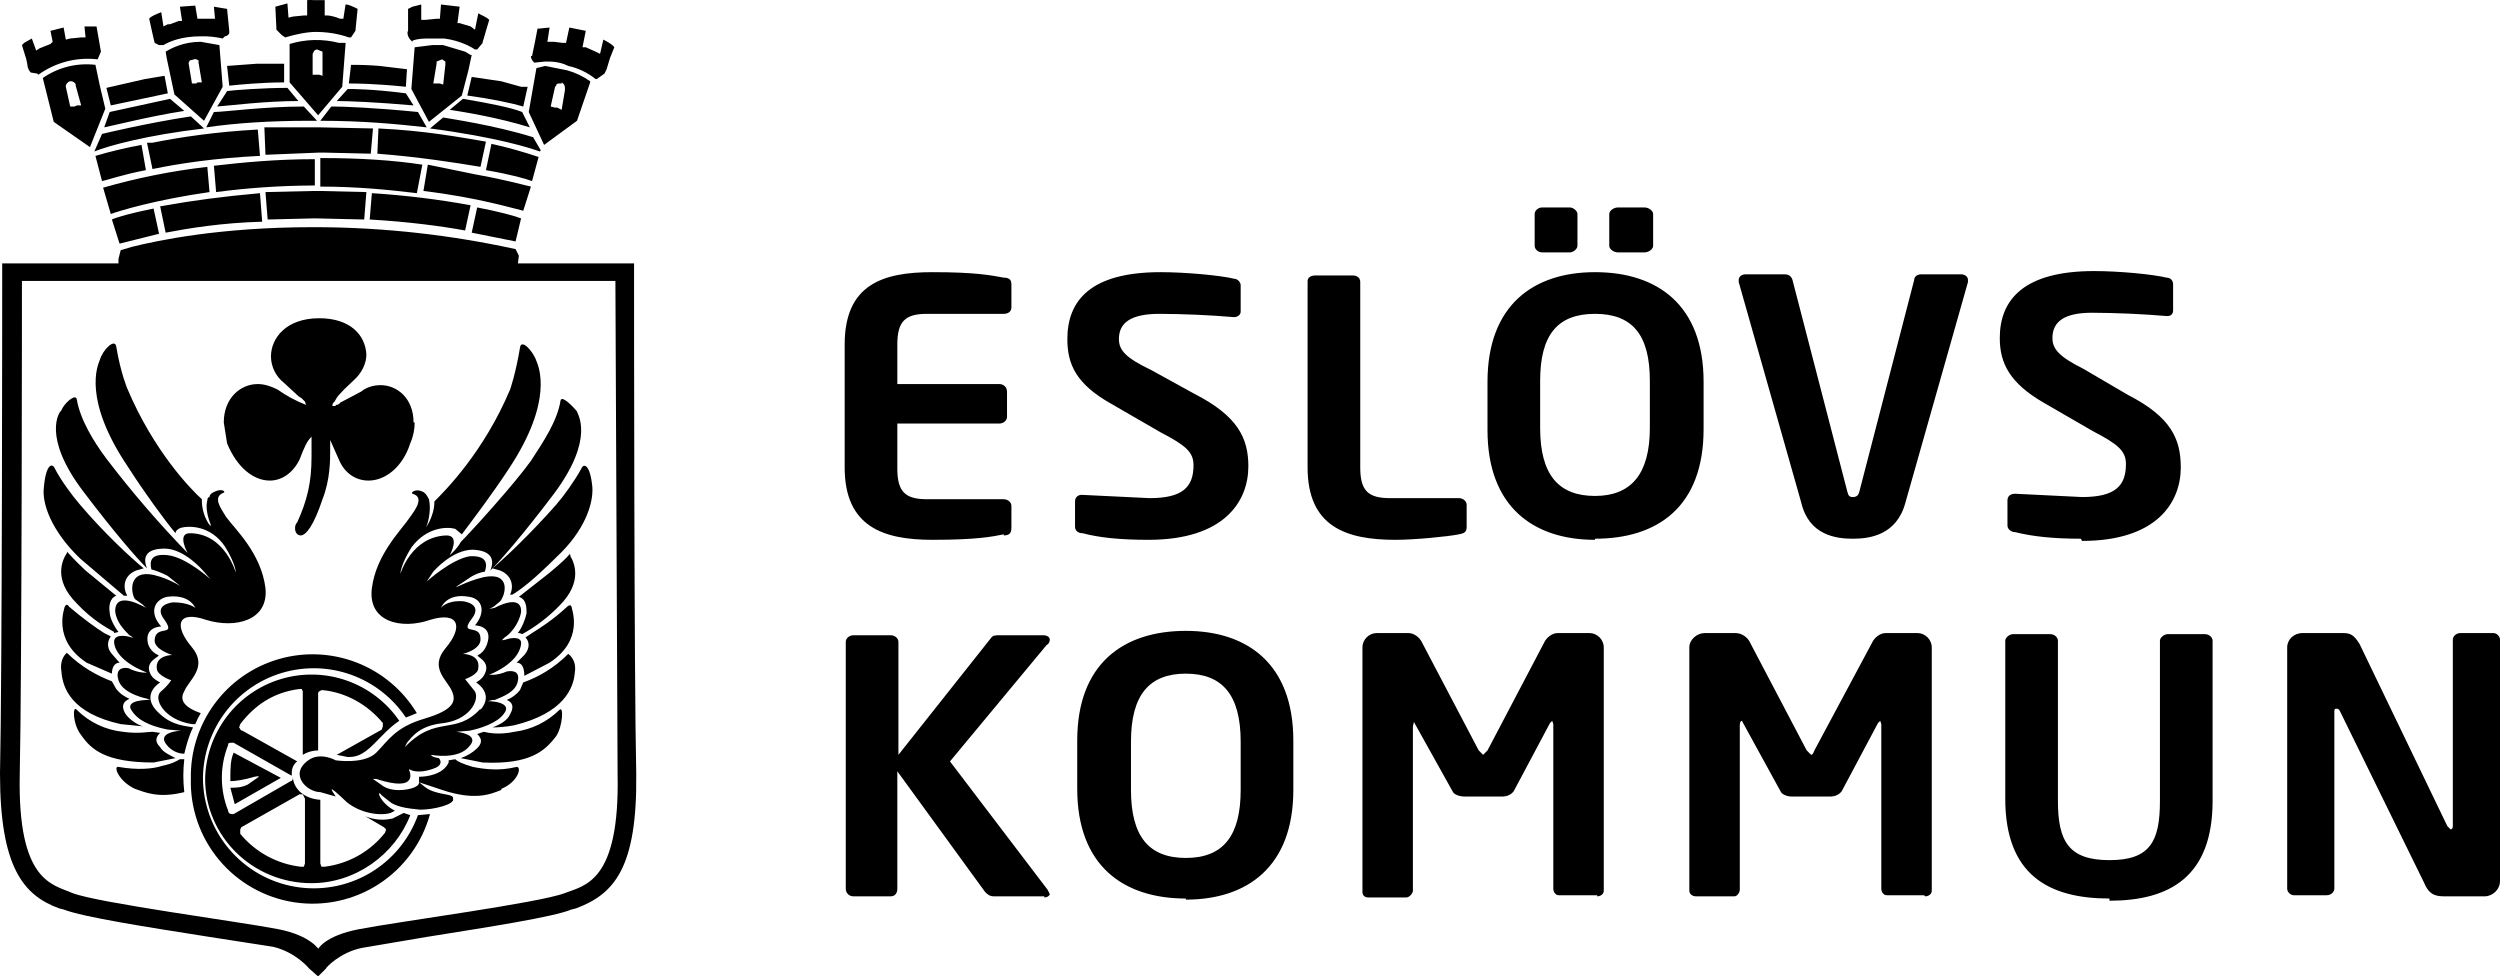
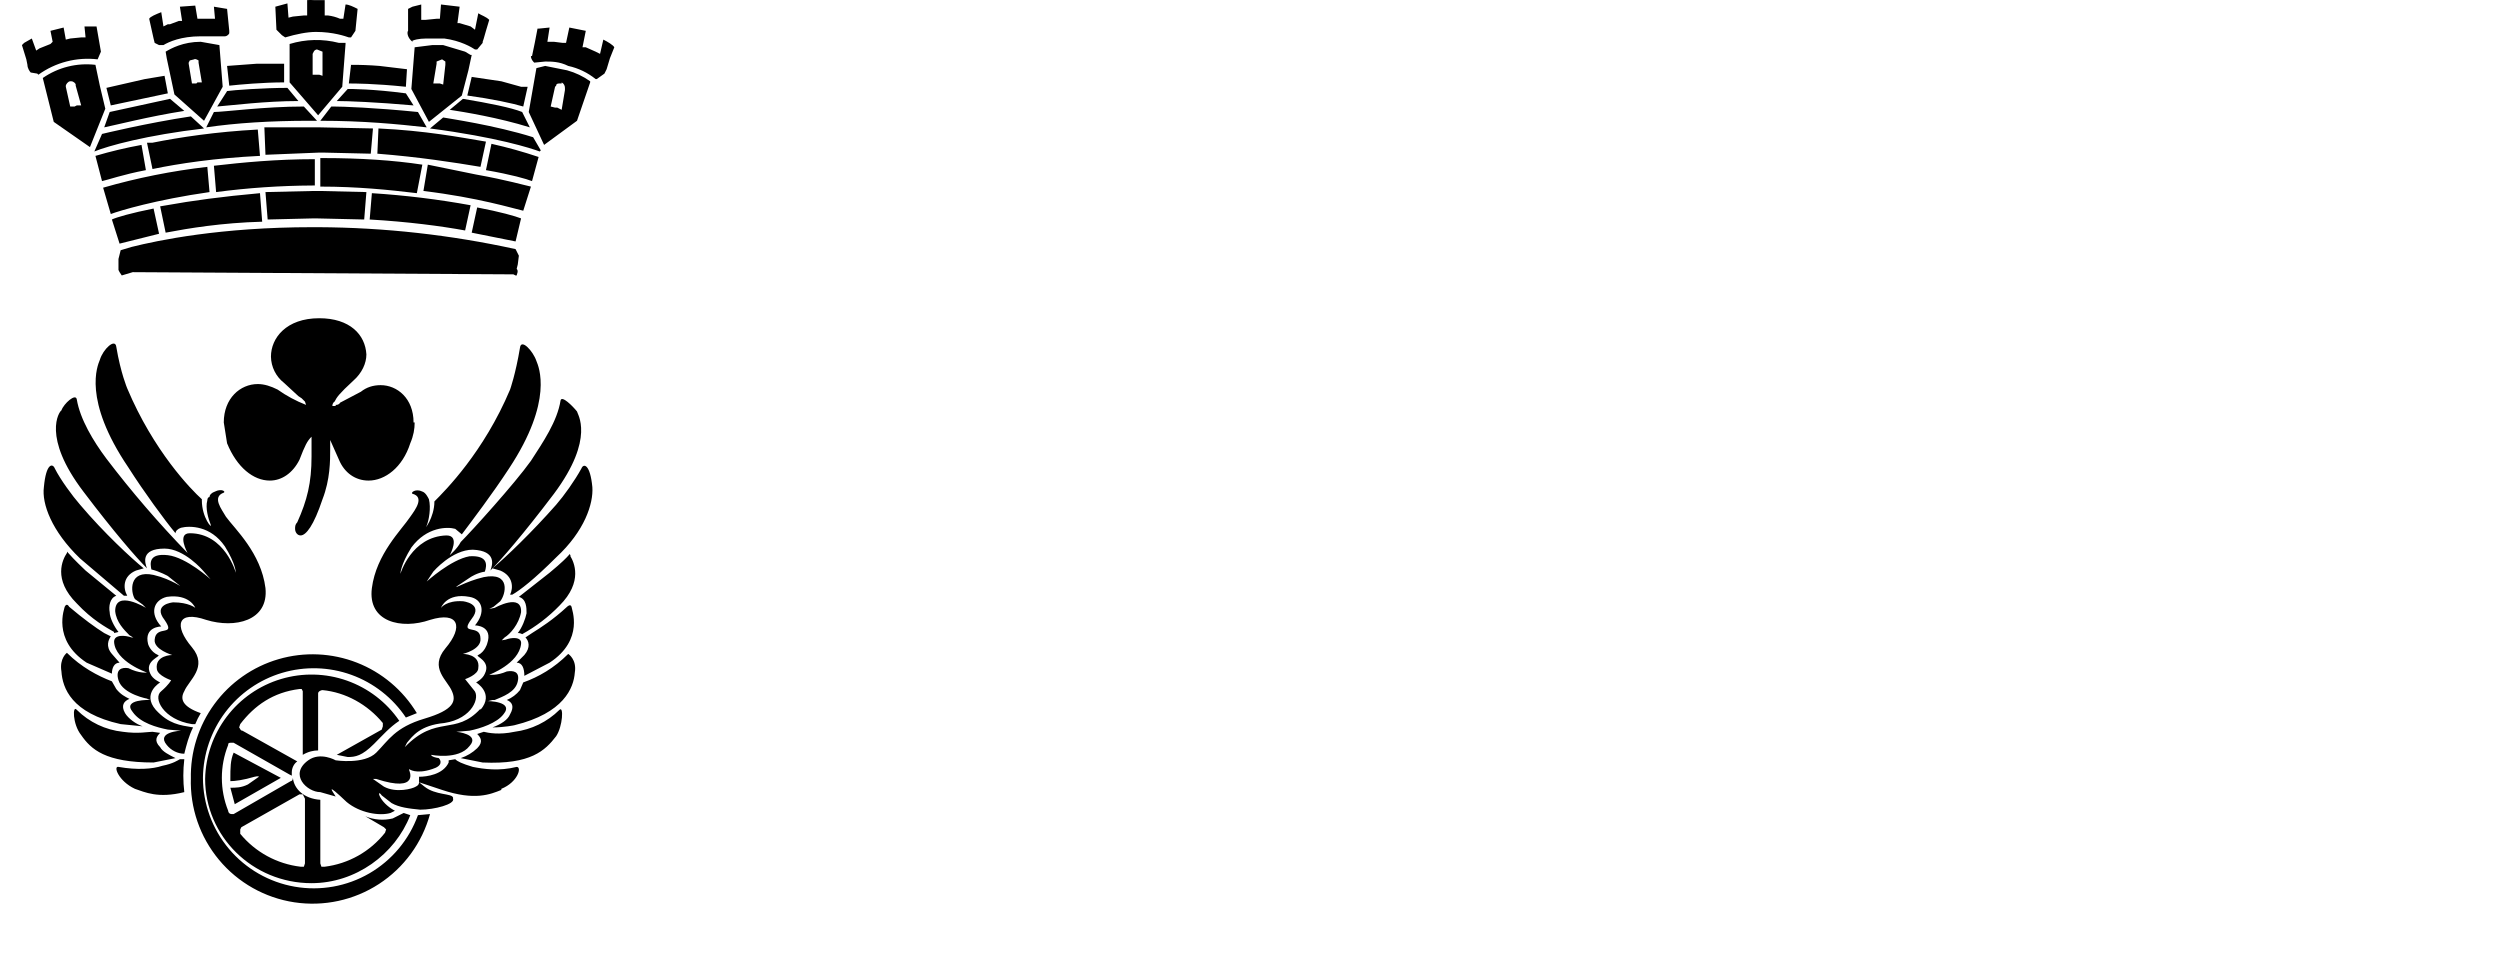
<svg xmlns="http://www.w3.org/2000/svg" fill="none" viewBox="46 18.99 227.9 89.01">
-   <path d="M98.5 101.8L98.1 101.9C96.4 102.6 90.5 103.5 84.9 104.4L79 105.4C77 105.8 75.7 107.2 75.7 107.3L75 108L74.2 107.3C74.2 107.3 73 105.8 70.9 105.3L65.1 104.4C59.4 103.5 53.6 102.6 51.8 101.9L51.4 101.8C48.1 100.6 46 98 46 89.5C46.2 80.8 46.2 45.4 46.2 43.9V43H103.8V43.9C103.8 45.4 103.8 80.8 104 89.5C104.1 98.1 102 100.5 98.5 101.8ZM75 105.5C75 105.5 75.6 104.3 78.7 103.7C82.3 103 95.2 101.3 97.5 100.4C99.3 99.7 102.5 99.4 102.3 89.6L102.1 44.6H48C48 44.6 48 80.6 47.8 89.6C47.6 99.4 50.8 99.6 52.6 100.4C54.9 101.3 67.8 103 71.4 103.7C74.4 104.3 75.1 105.6 75.1 105.6L75 105.5ZM137.5 67.7C136.5 67.9 135.1 68.2 131 68.2C126.5 68.2 123 67 123 61.6V50.4C123 44.9 126.5 43.8 131 43.8C135 43.8 136.4 44.1 137.5 44.3C138 44.3 138.2 44.5 138.2 44.9V47C138.2 47.4 137.9 47.6 137.5 47.6H130.5C128.5 47.6 127.8 48.3 127.8 50.4V54H137.1C137.5 54 137.8 54.3 137.8 54.7V57C137.8 57.3 137.5 57.6 137.1 57.6H127.8V61.7C127.8 63.8 128.5 64.5 130.5 64.5H137.5C137.9 64.5 138.2 64.8 138.2 65.1V67.1C138.2 67.6 138 67.8 137.5 67.8V67.7ZM150.7 68.2C148.1 68.2 146.2 68 144.7 67.6C144.2 67.6 144 67.3 144 67V64.7C144 64.3 144.3 64.1 144.6 64.1L150.8 64.4C153.8 64.4 154.8 63.4 154.8 61.4C154.8 60.2 154.1 59.6 151.8 58.4L147.3 55.8C144.1 54 143.3 52.2 143.3 49.9C143.3 46.4 145.4 43.8 151.8 43.8C154.1 43.8 157.3 44.1 158.5 44.4C158.8 44.4 159.1 44.7 159.1 45V47.4C159.1 47.7 158.8 47.9 158.5 47.9C156.238 47.711 153.97 47.611 151.7 47.6C149.1 47.6 148 48.4 148 49.9C148 50.9 148.6 51.6 150.9 52.7L154.9 54.9C158.8 56.9 159.8 58.9 159.8 61.5C159.8 64.7 157.6 68.2 150.7 68.2V68.2ZM179 67.7C178 67.9 175 68.2 173.2 68.2C168.7 68.2 165.2 67 165.2 61.6V44.6C165.2 44.3 165.5 44.1 165.9 44.1H169.3C169.7 44.1 170 44.3 170 44.7V61.6C170 63.7 170.7 64.4 172.7 64.4H179C179.4 64.4 179.7 64.7 179.7 65V67C179.7 67.5 179.5 67.6 179 67.7V67.7ZM191.4 68.2C185.8 68.2 181.6 65.2 181.6 58.2V53.8C181.6 46.8 185.8 43.8 191.4 43.8C197.1 43.8 201.3 46.8 201.3 53.8V58.1C201.3 65.2 197.1 68.1 191.4 68.1V68.2ZM189.1 42H186.6C186.2 42 185.9 41.7 185.9 41.4V38.5C185.9 38.2 186.2 37.9 186.6 37.9H189.1C189.4 37.9 189.8 38.2 189.8 38.5V41.4C189.8 41.7 189.4 42 189.1 42ZM196.4 53.7C196.4 49.5 194.8 47.6 191.4 47.6C188 47.6 186.4 49.5 186.4 53.7V58C186.4 62.3 188.1 64.2 191.4 64.2C194.7 64.2 196.4 62.2 196.4 58V53.7ZM195.9 42H193.5C193.1 42 192.7 41.7 192.7 41.4V38.5C192.7 38.2 193.1 37.9 193.5 37.9H195.9C196.3 37.9 196.7 38.2 196.7 38.5V41.4C196.7 41.7 196.3 42 195.9 42ZM225.4 44.7L219.7 64.8C218.9 67.8 216.4 68.1 214.9 68.1C213.4 68.1 210.9 67.8 210.2 64.8L204.5 44.7V44.5C204.5 44.2 204.8 44 205.1 44H208.7C209.1 44 209.3 44.2 209.4 44.5L214.4 63.8C214.5 64.2 214.6 64.3 214.9 64.3C215.2 64.3 215.4 64.2 215.5 63.8L220.5 44.5C220.5 44.2 220.8 44 221.1 44H224.8C225.1 44 225.4 44.2 225.4 44.5V44.7V44.7ZM235.7 68.1C233.2 68.1 231.3 67.9 229.7 67.5C229.3 67.5 229 67.2 229 66.9V64.6C229 64.2 229.3 64 229.7 64L235.8 64.3C238.8 64.3 239.8 63.3 239.8 61.3C239.8 60.1 239.1 59.5 236.8 58.3L232.3 55.7C229.2 53.9 228.3 52.1 228.3 49.8C228.3 46.3 230.5 43.7 236.9 43.7C239.2 43.7 242.3 44 243.5 44.3C243.9 44.3 244.1 44.6 244.1 44.9V47.3C244.1 47.6 243.9 47.8 243.6 47.8H243.5C241.238 47.611 238.97 47.511 236.7 47.5C234.2 47.5 233.1 48.3 233.1 49.8C233.1 50.8 233.7 51.5 235.9 52.6L240 55C243.9 57 244.8 59 244.8 61.6C244.8 64.8 242.6 68.3 235.8 68.3L235.7 68.1ZM141.2 100.7H136.6C136.2 100.7 136 100.5 135.8 100.3L127.8 89.3V100C127.8 100.4 127.6 100.7 127.2 100.7H123.8C123.4 100.7 123.1 100.4 123.1 100V77.5C123.1 77.2 123.4 76.9 123.8 76.9H127.2C127.6 76.9 127.9 77.2 127.9 77.5V87.8L136.3 77.2C136.5 76.9 136.7 76.9 137.1 76.9H141.1C141.5 76.9 141.7 77.1 141.7 77.3C141.7 77.5 141.6 77.7 141.4 77.8L132.6 88.4L141.5 100.1L141.7 100.5C141.7 100.6 141.5 100.8 141.2 100.8V100.7ZM154.1 100.9C148.4 100.9 144.2 97.9 144.2 90.9V86.5C144.2 79.5 148.4 76.5 154.1 76.5C159.7 76.5 163.9 79.5 163.9 86.5V91C163.9 98 159.7 101 154.1 101V100.9ZM159.1 86.6C159.1 82.3 157.4 80.4 154.1 80.4C150.8 80.4 149.1 82.3 149.1 86.6V91C149.1 95.2 150.7 97.2 154.1 97.2C157.5 97.2 159.1 95.2 159.1 91V86.6ZM191.6 100.6H188.1C187.8 100.6 187.6 100.3 187.6 100V85L187.5 84.7L187.3 84.9L184 91.1C183.8 91.4 183.4 91.6 183 91.6H179.5C179 91.6 178.5 91.4 178.4 91.1L175 85L174.9 84.8L174.8 85.2V100.2C174.8 100.4 174.5 100.8 174.2 100.8H170.7C170.4 100.8 170.2 100.6 170.2 100.3V78C170.2 77.3 170.8 76.7 171.5 76.7H174.4C174.9 76.7 175.4 77.1 175.6 77.5L180.8 87.4L181.2 87.8L181.6 87.4L186.8 77.5C187 77.1 187.5 76.7 188 76.7H190.9C191.6 76.7 192.2 77.3 192.2 78V100.2C192.2 100.5 191.9 100.7 191.6 100.7V100.6ZM221.4 100.6H218C217.7 100.6 217.5 100.3 217.5 100V85L217.4 84.7L217.2 84.9L213.9 91.1C213.7 91.4 213.3 91.6 212.9 91.6H209.3C208.9 91.6 208.4 91.4 208.3 91.1L204.9 84.9L204.8 84.7C204.7 84.7 204.6 84.8 204.6 85.1V100.1C204.6 100.3 204.4 100.7 204.1 100.7H200.6C200.3 100.7 200 100.5 200 100.2V78C200 77.3 200.7 76.7 201.4 76.7H204.2C204.8 76.7 205.3 77.1 205.5 77.5L210.7 87.4L211.1 87.8C211.2 87.8 211.3 87.7 211.4 87.4L216.7 77.5C216.9 77.1 217.4 76.7 217.9 76.7H220.8C221.5 76.7 222.1 77.3 222.1 78V100.2C222.1 100.5 221.8 100.7 221.5 100.7L221.4 100.6ZM238.3 100.9C232.7 100.9 228.8 98.7 228.8 91.8V77.4C228.8 77.1 229.2 76.8 229.5 76.8H232.9C233.3 76.8 233.6 77.1 233.6 77.4V92C233.6 95.7 234.6 97.4 238.3 97.4C242 97.4 242.9 95.7 242.9 92V77.4C242.9 77.1 243.3 76.8 243.6 76.8H247C247.4 76.8 247.7 77.1 247.7 77.4V92C247.7 98.9 243.8 101.1 238.3 101.1V100.9ZM272.6 100.7H269C268.2 100.7 267.5 100.7 267 99.5L259.3 83.8C259.2 83.6 259.1 83.6 259 83.6C258.9 83.6 258.8 83.6 258.8 83.8V100C258.8 100.3 258.5 100.6 258.1 100.6H255.1C254.8 100.6 254.5 100.3 254.5 100V78C254.5 77.3 255.1 76.7 255.9 76.7H259.6C260.3 76.7 260.6 76.9 261.1 77.7L269.1 94.3L269.4 94.6C269.5 94.6 269.6 94.5 269.6 94.3V77.3C269.6 77 269.9 76.7 270.3 76.7H273.3C273.6 76.7 273.9 77 273.9 77.3V99.3C273.9 100.1 273.2 100.7 272.5 100.7H272.6Z" fill="black" />
-   <path d="M93 41L89 40.2L89.5 37.9C91.6 38.3 93 38.7 93.5 38.9L93 41ZM64.8 30.6C67.5 30.2 70.7 30 74.2 30H74.9L73.7 28.7C70.1 28.7 66.4 29.2 65.5 29.2L64.8 30.6ZM87 29C88.3 29.2 91.4 29.7 94.3 30.6L93.6 29.2C92.6 28.8 90.6 28.4 88.2 28L87 29ZM84.5 34C81.9 33.6 78.8 33.4 75.5 33.4H75.2V36C78.6 36 81.5 36.3 84 36.6L84.5 34ZM79.9 36.6L79.7 39C83.2 39.2 86.2 39.6 88.4 40L88.9 37.7C85.924 37.159 82.919 36.792 79.9 36.6V36.6ZM74.5 36.4L70.2 36.5L70.4 39L74.5 38.9H74.9L79.2 39L79.4 36.5L75.2 36.4H74.5ZM75.5 32.9L79.8 33L80 30.7L75.2 30.6H70.1L70.2 33.1L75.1 32.9H75.5V32.9ZM89.8 34.2L90.3 31.9C87.9 31.5 84.8 30.9 80.5 30.7L80.4 33C84.2 33.3 87.4 33.8 89.8 34.2V34.2ZM84.1 29.2C80.1 28.8 77.2 28.7 76.4 28.7H76.2L75.2 30C79.1 30 82.2 30.3 84.9 30.6L84.1 29.2ZM59.9 32H59.4L59.9 34.4C62.3 33.9 65.6 33.4 69.7 33.2L69.5 30.8C65.7 31 62.4 31.5 59.9 32V32ZM65.5 34.1L65.7 36.5C68.618 36.115 71.557 35.915 74.5 35.9H74.7V33.5C71.2 33.5 68.1 33.8 65.5 34.1ZM61.2 37.7L60.6 37.8L61.1 40.2C63.2 39.8 66.2 39.3 69.9 39.2L69.7 36.6C66.3 36.9 63.4 37.3 61.2 37.7ZM94.4 36C93.9 35.9 92.2 35.4 89.4 34.9L85 34L84.6 36.4C89.6 37 92.8 38 93.7 38.2L94.4 36ZM95.1 33.3C93.689 32.825 92.253 32.424 90.8 32.1L90.3 34.5C92.6 34.9 94 35.3 94.5 35.5L95.1 33.3ZM95.3 32.7L94.6 31.5C91.1 30.4 86.9 29.8 86.4 29.7L85.2 30.7C91.3 31.5 94.4 32.5 95.2 32.8L95.3 32.7ZM94.4 24.1C94.4 24.4 94.6 24.6 94.7 24.7L95.7 24.6C96.3 24.6 97 24.6 97.8 25C98.716 25.199 99.572 25.61 100.3 26.2H100.4L101.1 25.7L101.3 25.3L101.6 24.3L102 23.3C101.9 23.1 101.4 22.8 101 22.6L100.7 23.9L100.3 23.7L99.4 23.3H99.1L99.4 21.8L97.9 21.5L97.6 22.9H97.3L96.5 22.8H95.9L96.1 21.5L95.1 21.6H95C94.846 22.436 94.679 23.269 94.5 24.1H94.4ZM89 26L88.6 27.7C90.8 28 92.7 28.4 93.7 28.7L94.1 26.9H93.5L91.7 26.4L89 26ZM83.6 22.7C84.1 22.5 84.6 22.5 85.3 22.5H86.5C88 22.7 89 23.3 89.3 23.5H89.5L90 22.9V22.8L90.1 22.5L90.3 21.8L90.6 20.8C90.3 20.5 89.9 20.4 89.6 20.2L89.3 21.7L88.9 21.4L87.9 21.1H87.7L87.9 19.6L86.2 19.4L86.1 20.7H85.8L84.8 20.8H84.4V19.4L83.6 19.6L83.2 19.8V21.8C83.1 21.9 83.1 22.4 83.6 22.8V22.7ZM83 27.5C80 27.1 78 27.1 77.7 27.1L76.7 28.2C77.7 28.2 80.3 28.3 83.7 28.6L83 27.5ZM78 24.9L77.8 26.6C78.3 26.6 80.1 26.6 83 26.9L83.1 25.3L80.6 25C79.702 24.927 78.801 24.894 77.9 24.9H78ZM72 22.4C73 22.1 74 21.9 74.8 21.9C76.4 21.9 77.5 22.3 77.8 22.4H78L78.4 21.8L78.6 19.8C78.2 19.6 77.8 19.4 77.5 19.4L77.3 20.7H77C76.65 20.548 76.279 20.447 75.9 20.4H75.6V19H74.6C74.4 18.985 74.2 18.985 74 19V20.4H73.7L72.7 20.5L72.3 20.6L72.2 19.3L71.1 19.6L71.2 21.7L71.7 22.2L72 22.4V22.4ZM66.7 25L66.9 26.8C67.8 26.7 70 26.5 71.9 26.5V24.8H69.4L66.7 25ZM66.7 27.3L65.8 28.7C67.1 28.6 70.2 28.2 73.2 28.2L72.2 27C70.1 27 67.3 27.2 66.6 27.3H66.7ZM60.9 23.1C61.4 22.8 62.5 22.3 64.3 22.3C64.972 22.282 65.644 22.349 66.3 22.5L66.5 22.3C66.7 22.3 66.9 22.1 66.9 22V21.8L66.7 19.8L65.5 19.6L65.6 20.7H64L63.8 19.5L62.4 19.6L62.6 20.9H62.3L61.5 21.2H61.3L60.9 21.4L60.7 20.1C60.2 20.3 59.7 20.5 59.6 20.7L60 22.5L60.1 22.9L60.5 23.1H60.8H60.9ZM55.7 27L56.1 28.6L61.3 27.5L61 25.9L59.2 26.2L55.7 27V27ZM55.5 30.6C56.5 30.4 59.6 29.6 62.8 29.1L61.5 28L56 29.2L55.5 30.6ZM49.5 25.8C51.062 24.675 52.988 24.175 54.9 24.4L55.2 23.7L54.8 21.4H53.7L53.8 22.4H53.4L52.4 22.5L52 22.6L51.8 21.5L50.6 21.8L50.8 22.8L50.6 23L49.6 23.4L49.3 23.6L48.9 22.5L48.2 22.9L48 23.1L48.4 24.4L48.5 24.9C48.5 25.2 48.7 25.5 48.8 25.6L49.4 25.7L49.5 25.8ZM54.6 32.8C55.8 32.3 59.4 31.3 64.6 30.7L63.4 29.6C59.4 30.2 55.3 31.2 55.3 31.2L54.6 32.8ZM55.3 35.5C55.8 35.4 57.2 34.9 59.3 34.5L58.9 32.2C57.483 32.459 56.081 32.793 54.7 33.2L55.3 35.5ZM56.1 38.5C56.9 38.2 60.2 37.2 65.1 36.5L64.9 34.2C61.686 34.569 58.509 35.205 55.4 36.1L56.1 38.5ZM56.9 41.2L60.5 40.3L60 38C58 38.4 56.6 38.8 56.2 39L56.9 41.2ZM55.6 28.9L54.2 32.4L50.9 30.1L49.9 26.1C51.301 25.129 53.007 24.702 54.7 24.9L55.1 26.8L55.6 28.9ZM53 28.6H53.4L52.9 26.8V26.7C52.9 26.6 52.7 26.4 52.5 26.4H52.4C52.2 26.4 52 26.7 52 26.8V26.9L52.4 28.7H52.8L53 28.6ZM89 24L88.7 25.4L88.1 27.7L85.1 30.1L83.5 27.1L83.8 23.3L85.4 23.1H86.4L88.4 23.7L88.9 24H89ZM86.6 24.8V24.6L86.3 24.4L85.8 24.6V24.8L85.5 26.6H86.1L86.4 26.7L86.6 24.9V24.8ZM99.8 26.5L98.6 30L95.6 32.2L94.2 29.2L94.9 25.2L95.7 25L97.7 25.4C98.453 25.608 99.164 25.947 99.8 26.4V26.5ZM97.2 26.6H97C96.9 26.6 96.7 26.6 96.7 26.8L96.6 26.9L96.2 28.7L96.6 28.8H96.8L97.2 29L97.5 27.2V27C97.5 26.8 97.4 26.6 97.2 26.5V26.6ZM77.5 23L77.2 26.9L75 29.5L72.4 26.5V23C73.862 22.553 75.419 22.518 76.9 22.9H77.5V23ZM75.4 25.9V24V23.7L74.9 23.5C74.9 23.5 74.7 23.5 74.6 23.7L74.5 23.9V25.8H75.1L75.4 25.9ZM66.3 26.9L64.6 30L61.9 27.6L61.2 24.3L61.1 23.7C61.6 23.4 62.7 22.8 64.3 22.8L66 23.1L66.3 26.9ZM64 26.5H64.4L64.1 24.7V24.5C64.1 24.5 63.8 24.3 63.7 24.4L63.3 24.5L63.2 24.7V24.8L63.5 26.6H63.9L64 26.5ZM93.1 43.5L93.2 43.1L93.3 42.3L93 41.7C87.087 40.402 81.054 39.731 75 39.7H74.5C66.1 39.7 60.4 40.9 58 41.5L57 41.8L56.8 42.6V43.6L56.9 43.8L57.1 44.1L58.1 43.8L92.8 44L93 44.1H93.1C93.1 44 93.3 43.7 93.1 43.5V43.5ZM83.8 57.5C83.8 58.1 83.7 58.7 83.4 59.4C82.7 61.6 81.1 62.8 79.6 62.8C78.4 62.8 77.4 62.1 76.9 60.9L76.1 59.1V59.9C76.1 61 76.1 62.7 75.4 64.5C74.6 66.9 73.9 67.8 73.4 67.8C73.1 67.8 72.9 67.5 72.9 67.2C72.9 67 72.9 66.8 73.1 66.6C74 64.6 74.4 63 74.4 60.6V60.2V58.8C74 59.2 73.8 59.6 73.3 60.9C72.7 62.1 71.7 62.8 70.6 62.8C69.1 62.8 67.6 61.6 66.7 59.4L66.4 57.5C66.4 55.3 67.9 54 69.5 54C70.1 54 70.7 54.2 71.3 54.5C72.106 55.071 72.979 55.541 73.9 55.9L73.8 55.6L73.5 55.3L73.2 55.1L71.9 53.9C71.533 53.615 71.235 53.252 71.027 52.837C70.819 52.421 70.707 51.964 70.7 51.5C70.7 49.8 72.1 48 75.1 48C77.9 48 79.3 49.5 79.4 51.3C79.4 52.1 79 53 78.2 53.7C76.9 54.9 76.7 55.2 76.5 55.6C76.5 55.6 76.3 55.7 76.3 56H76.6V55.9C76.7 55.9 76.9 55.9 77 55.7L78.9 54.7C79.4 54.3 80 54.1 80.7 54.1C82.2 54.1 83.7 55.3 83.7 57.5H83.8ZM56.4 76.7L56.8 76.6C56.4 76.1 56 75.3 56 74.8C55.9 74.3 56 73.5 56.6 73.3L53.8 71C51.7 69 52.2 69.2 52.1 69.4C51.7 70 50.8 71.8 53 74C54.4 75.5 55.7 76.2 56.4 76.6V76.7ZM56.1 77C55.9 77.3 55.6 77.9 56.2 78.6L56.9 79.4C56.4 79.4 56.2 79.9 56.2 80.4L53.9 79.4C50.7 77.3 51.9 74.4 51.9 74.3C52.1 73.9 52.3 74.3 52.3 74.3C53.6 75.4 54.7 76.2 55.5 76.7L56.1 77V77ZM51.6 80.2C51.4 79 52.1 78.5 52.1 78.5C53.4 79.8 54.9 80.6 56.2 81.1L56.6 81.8C57 82.3 57.4 82.5 57.8 82.7C57.3 82.9 57 83.3 57.4 84C57.7 84.5 58.4 85 59 85.2L57 85C52.5 84 51.7 81.7 51.6 80.2V80.2ZM53.4 86C52.6 85 52.6 83.2 53 83.7C54.131 84.826 55.613 85.532 57.2 85.7C58.6 85.9 59.5 85.7 59.9 85.7L60.6 85.8C60.3 86.1 60 86.5 60.6 87.1C60.8 87.5 61.4 87.8 62 88.1L60 88.5C55.6 88.5 54.3 87.3 53.4 86V86ZM62.8 88.2C62.683 89.197 62.683 90.203 62.8 91.2C60.4 91.8 59.2 91.2 58.3 90.9C56.8 90.2 56.3 88.8 56.8 88.9C58.5 89.2 59.9 89.1 60.8 88.8C61.8 88.6 62.2 88.3 62.4 88.2H62.8V88.2ZM91.7 91C90.7 91.4 89.3 92 86.3 91L84.2 90.3V89.8C84.9 89.8 86.4 89.6 86.9 88.5V88.3L87.5 88.2C87.7 88.4 88.1 88.6 89.1 88.9C90.1 89.1 91.5 89.3 93.1 88.9C93.6 88.9 93.2 90.3 91.7 90.9V91ZM96.7 86.1C95.7 87.4 94.4 88.7 90 88.5L88 88.1C88.56 87.914 89.073 87.607 89.5 87.2C90.1 86.6 89.8 86.2 89.5 85.9L90.1 85.7C90.5 85.8 91.5 86 92.9 85.7C94.45 85.502 95.891 84.799 97 83.7C97.4 83.3 97.3 85.2 96.7 86.1V86.1ZM98.4 80.3C98.3 81.7 97.4 84 92.9 85.1C92.9 85.1 92 85.3 90.9 85.3C91.7 85 92.3 84.6 92.5 84.1C92.9 83.4 92.7 83 92.2 82.8C92.67 82.606 93.083 82.297 93.4 81.9L93.7 81.2C95.1 80.7 96.5 79.9 97.8 78.6C97.8 78.6 98.6 79.1 98.4 80.3V80.3ZM93.8 78.7C94.4 78 94.2 77.4 93.9 77.1L94.5 76.7C95.3 76.2 96.4 75.5 97.7 74.3C97.7 74.3 98 74 98.1 74.3C98.1 74.5 99.3 77.3 96.1 79.4L93.8 80.6C93.8 79.9 93.6 79.4 93.1 79.4L93.8 78.7V78.7ZM98 69.7C98.3 70.2 99.2 72 97 74.2C96.002 75.231 94.856 76.108 93.6 76.8C93.48 76.727 93.34 76.692 93.2 76.7C93.6 76.2 93.9 75.4 94 74.9C94 74.4 94 73.6 93.3 73.4L96.1 71.2C98.4 69.3 97.8 69.4 98 69.6V69.7ZM96.7 65C97.4 64.2 98.4 62.8 99 61.7C99.2 61.2 99.8 61.3 100 63.4C100.1 64.9 99.3 67.4 96.7 69.8C94.7 71.8 93.4 72.8 92.7 73.2H92.5C92.8 72.6 92.8 71.5 91.6 71L90.9 70.8C92.1 69.8 94.5 67.5 96.7 65V65ZM87.3 91.8C87.5 92.3 85.6 92.8 84.3 92.8C83.3 92.7 82.4 92.6 81.7 92.2L80.8 91.5C80.3 90.8 80.5 92.1 82 92.9L81.6 93.1C80.6 93.4 78.8 93.1 77.6 92.1C75.6 90.2 76.3 91.1 76.6 91.6L75.2 91.2C74 91.2 72.3 89.6 74.1 88.3C75.2 87.5 76.6 88.3 76.6 88.3C76.6 88.3 79.2 88.7 80.3 87.6C81.4 86.5 82 85.3 84.7 84.5C87.4 83.7 87.6 82.9 87.2 82C86.8 81 85.1 79.9 86.6 78.1C88.3 76.1 87.8 74.7 85.2 75.5C82.6 76.4 79.5 75.7 79.9 72.6C80.3 69.5 82.6 67.3 83.4 66.1C83.9 65.4 84.7 64.3 83.6 64C83.4 63.9 83.9 63.5 84.5 63.8C84.8 63.9 85 64.3 85.1 64.5C85.3 65.3 85.1 66.4 84.9 66.9C84.6 67.4 85.6 66.2 85.6 64.7C86.6 63.7 90.1 60.2 92.5 54.5C92.5 54.5 93 53.1 93.4 50.7C93.5 49.8 94.6 51 94.9 51.9C95.1 52.4 96.5 55.5 92.4 61.7C90.9 64 89 66.5 88.1 67.7L87.5 67.2C86.8 67 84.9 67 83.5 68.9C82.5 70.5 82.5 71.3 82.5 71.3C82.5 71.3 83.5 67.9 86.7 67.8C88 67.8 87 69.6 87 69.6C87 69.6 87.7 69 88 68.4C89 67.4 92.9 63.1 94.4 61C95.5 59.3 96.8 57.4 97.1 55.5C97.2 55 98.2 56 98.6 56.5C98.6 56.7 100.3 58.9 96.5 64C93.7 67.7 91.7 70 90.7 71C90.9 70.5 91.3 69.2 89.1 69.1C87.2 69.1 85.5 71.1 85.5 71.1L84.9 72C84.9 72 87.1 70 88.8 69.7C90.5 69.6 90.4 70.5 90.2 71.1C89.5 71.2 88.9 71.6 88.9 71.6L87.7 72.4C87.2 72.8 88.4 72 90.1 71.6C92.6 71.1 92.1 73.2 91.6 73.8L91 74.3L90.6 74.5L91.1 74.4C91.1 74.4 93.6 73 93.5 74.8C93.3 75.9 92.5 76.8 92 77.1L91.7 77.4H91.5L92.1 77.3C92.6 77.1 93.6 77 93.5 77.7C93.3 79.5 90.6 80.5 90.6 80.5C90.6 80.5 91.3 80.6 92.2 80.2C92.8 80.1 93.4 80.2 93.2 81.1C93 82.1 91.8 82.5 91.1 82.8H90.9L90.5 82.9H90.4C90.4 82.9 92.9 82.9 91.9 84.1C91.3 84.9 89.8 85.4 88.8 85.6L87.6 85.7C87.6 85.7 89.8 85.9 88.8 87C87.8 88.3 85.3 87.8 85.3 87.8C85.3 87.8 85.3 88 86 88.1C86.2 88.3 86.4 88.8 85.4 89.1C83.9 89.6 83.3 89.1 83.3 89.1V89.2C83.3 89.2 84.3 91.3 80.3 90H80L81 90.7C82.1 91.3 83.6 90.9 83.9 90.7C84.1 90.6 84.2 90.5 84.2 90.3L84.7 90.7C85.7 91.5 87.2 91.3 87.3 91.7V91.8ZM67.3 87.6L71.6 89.9L67.4 92.3L67 90.8C67.5 90.8 68 90.8 68.6 90.5L69.6 89.8C69.6 89.8 69.6 89.7 69.2 89.8C68.2 90.1 67.4 90.2 67 90.2V90C67 89 67 88.3 67.3 87.6V87.6ZM64.8 75.5C62.2 74.6 61.8 76 63.5 78C65 79.8 63.2 81 62.8 82C62.4 82.7 62.6 83.4 64.3 84C64.107 84.32 63.94 84.654 63.8 85H63.5C60.9 84.6 59.9 82.6 60.7 82C61.4 81.4 61.6 81 61.6 81C61.6 81 60.4 80.6 60.3 80C60.1 78.7 61.7 78.7 61.7 78.7C61.7 78.7 60 78.2 60.1 77.3C60.2 75.9 62.1 77.1 61 75.5C59.9 74.1 61.7 73.9 61.8 73.9C63.2 73.9 63.8 74.4 63.8 74.4C63.8 74.4 63.3 73.1 61.2 73.4C60 73.7 59.6 74.9 60.7 76.1C60.7 76.1 59.1 76.1 59.5 77.7C59.5 77.7 59.7 78.4 60.4 78.7C60.8 78.8 59.1 79.2 59.7 80.4C59.9 80.9 60.6 81.2 60.6 81.2C60.6 81.2 58.9 82.2 60.2 83.7C61.4 85 62.4 85.1 63.6 85.3C63.2 86.1 63 86.9 62.8 87.7C62.2 87.7 61.6 87.4 61.2 86.9C60.2 85.7 62.5 85.6 62.5 85.6L61.3 85.5C60.3 85.3 58.8 84.9 58.1 83.9C57.1 82.7 59.7 82.8 59.7 82.8L59.4 82.7H59.5C59.5 82.7 57.2 82.3 56.8 81C56.5 80 57.1 79.8 57.7 79.9C58.7 80.4 59.4 80.3 59.4 80.3C59.4 80.3 56.5 79.3 56.4 77.5C56.4 76.8 57.4 76.9 58 77.1C58.1 77.1 58.3 77.1 58.5 77.3L58.3 77.2L57.8 76.9C57.3 76.4 56.6 75.7 56.5 74.7C56.5 72.7 59.3 74.4 59.3 74.4L59 74.1L58.3 73.6C57.9 73 57.7 70.9 60 71.4C61.7 71.8 62.8 72.7 62.3 72.3L61.3 71.5C61.3 71.5 60.6 71.1 59.8 70.9C59.7 70.4 59.5 69.4 61.3 69.6C63 69.8 65.2 71.8 65.2 71.8L64.5 71C64.5 71 62.8 69 61 69C58.8 69 59.2 70.3 59.4 70.8C58.4 69.8 56.4 67.5 53.6 63.8C49.8 58.8 51.4 56.5 51.6 56.4C51.8 55.8 52.9 54.8 53 55.4C53.3 57.2 54.5 59.2 55.7 60.8C57.992 63.812 60.464 66.684 63.1 69.4C63.1 69.4 62.1 67.6 63.3 67.6C66.5 67.6 67.5 71.2 67.5 71.2C67.5 71.2 67.5 70.4 66.5 68.8C65.2 66.9 63.3 66.9 62.5 67.1C62.2 67.2 62 67.4 62 67.6C61 66.4 59.1 63.8 57.7 61.6C53.5 55.4 54.9 52.3 55.1 51.8C55.4 50.8 56.5 49.8 56.6 50.6C57 53 57.6 54.4 57.6 54.4C60 60.1 63.4 63.6 64.4 64.5V64.6C64.4 66.2 65.4 67.3 65.2 66.8C65 66.3 64.7 65.3 64.9 64.6C64.9 64.4 65 64.3 65.1 64.3C65.1 64.1 65.3 63.9 65.6 63.8C66.2 63.5 66.6 63.8 66.4 63.9C65.3 64.3 66.2 65.4 66.6 66.1C67.4 67.2 69.8 69.4 70.2 72.6C70.5 75.6 67.4 76.3 64.8 75.5V75.5ZM50 63.4C50.2 61.2 50.8 61.2 51 61.7C51.5 62.7 52.6 64.2 53.3 65C55.5 67.6 58 69.9 59.1 70.8L58.4 71C57.2 71.5 57.2 72.6 57.6 73.3H57.3L53.3 69.9C50.7 67.4 49.8 64.9 50 63.4V63.4ZM89.8 83.7C91.1 82.2 89.4 81.2 89.4 81.2C89.4 81.2 90 80.9 90.2 80.4C90.8 79.2 89.2 78.8 89.6 78.7C90.2 78.4 90.4 77.7 90.4 77.7C91 76 89.3 76 89.3 76C90.3 74.8 90 73.6 88.8 73.4C86.7 73 86.2 74.4 86.2 74.4C86.2 74.4 86.7 73.7 88.2 73.8C88.2 73.8 90.1 74 89 75.4C87.8 77 89.8 75.8 89.8 77.2C89.9 78.2 88.2 78.6 88.2 78.6C88.2 78.6 89.8 78.6 89.6 79.9C89.6 80.5 88.4 80.9 88.4 80.9L89.2 81.9C89.8 82.5 89.1 84.5 86.5 84.9C84.3 85.1 83.6 86.1 83.1 86.7L82.9 87.1C85.8 84.1 87.5 86.1 89.8 83.6V83.7ZM63.4 89.9C63.309 92.618 64.22 95.275 65.959 97.366C67.698 99.457 70.144 100.837 72.832 101.244C75.522 101.651 78.266 101.057 80.546 99.574C82.826 98.091 84.482 95.823 85.2 93.2L84.1 93.3C83.294 95.533 81.727 97.411 79.674 98.604C77.621 99.797 75.213 100.228 72.874 99.822C70.534 99.416 68.413 98.199 66.881 96.385C65.35 94.57 64.507 92.274 64.5 89.9C64.523 87.742 65.236 85.648 66.536 83.925C67.835 82.202 69.653 80.941 71.721 80.326C73.79 79.711 76.001 79.775 78.031 80.508C80.06 81.241 81.802 82.605 83 84.4L84 84C82.735 81.904 80.813 80.286 78.533 79.396C76.253 78.506 73.743 78.394 71.393 79.079C69.043 79.763 66.985 81.205 65.54 83.18C64.094 85.156 63.342 87.553 63.4 90V89.9ZM82.8 93.1L81.8 93.6C80.967 93.803 80.09 93.733 79.3 93.4L81 94.4L81.2 94.6L81.1 94.9C79.747 96.618 77.77 97.731 75.6 98H75.3L75.2 97.7V91.9C73.7 91.8 72.8 90.9 72.7 89.9C72.7 90.1 72.6 90.2 72.5 90.2L67.3 93.2H67.1C67.02 93.2 66.944 93.168 66.888 93.112C66.832 93.056 66.8 92.98 66.8 92.9C66.032 90.974 66.032 88.826 66.8 86.9C66.8 86.8 66.8 86.7 67 86.7H67.3L72.4 89.6L72.6 89.7V89.4C72.6 89 72.8 88.6 73.1 88.4L68.1 85.6C67.9 85.6 67.9 85.4 67.8 85.3L67.9 85C69.2 83.3 70.9 82.1 73.3 81.8H73.5L73.6 82V87.8C74.1 87.5 74.6 87.4 75 87.4V82.2C75 82 75.3 81.9 75.4 81.9C77.5 82.1 79.5 83.2 80.9 84.9V85.2L80.8 85.5L76.7 87.8L77.7 88C78.4 88 79 87.9 80.1 86.8C80.9 86 81.5 85.3 82.4 84.7C81.238 83.004 79.567 81.722 77.629 81.037C75.691 80.352 73.585 80.301 71.616 80.891C69.647 81.48 67.915 82.68 66.672 84.318C65.43 85.955 64.739 87.945 64.7 90C64.7 95.2 69 99.5 74.4 99.5C78.4 99.5 82 96.9 83.4 93.3L82.8 93.1V93.1ZM73.8 97.7L73.7 98H73.4C71.248 97.747 69.278 96.672 67.9 95V94.6L68 94.4L73.3 91.4H73.6L73.8 91.8V97.7Z" fill="black" />
+   <path d="M93 41L89 40.2L89.5 37.9C91.6 38.3 93 38.7 93.5 38.9L93 41ZM64.8 30.6C67.5 30.2 70.7 30 74.2 30H74.9L73.7 28.7C70.1 28.7 66.4 29.2 65.5 29.2L64.8 30.6ZM87 29C88.3 29.2 91.4 29.7 94.3 30.6L93.6 29.2C92.6 28.8 90.6 28.4 88.2 28L87 29ZM84.5 34C81.9 33.6 78.8 33.4 75.5 33.4H75.2V36C78.6 36 81.5 36.3 84 36.6L84.5 34ZM79.9 36.6L79.7 39C83.2 39.2 86.2 39.6 88.4 40L88.9 37.7C85.924 37.159 82.919 36.792 79.9 36.6V36.6ZM74.5 36.4L70.2 36.5L70.4 39L74.5 38.9H74.9L79.2 39L79.4 36.5L75.2 36.4H74.5ZM75.5 32.9L79.8 33L80 30.7L75.2 30.6H70.1L70.2 33.1L75.1 32.9H75.5V32.9ZM89.8 34.2L90.3 31.9C87.9 31.5 84.8 30.9 80.5 30.7L80.4 33C84.2 33.3 87.4 33.8 89.8 34.2V34.2ZM84.1 29.2C80.1 28.8 77.2 28.7 76.4 28.7H76.2L75.2 30C79.1 30 82.2 30.3 84.9 30.6L84.1 29.2ZM59.9 32H59.4L59.9 34.4C62.3 33.9 65.6 33.4 69.7 33.2L69.5 30.8C65.7 31 62.4 31.5 59.9 32V32ZM65.5 34.1L65.7 36.5C68.618 36.115 71.557 35.915 74.5 35.9H74.7V33.5C71.2 33.5 68.1 33.8 65.5 34.1ZM61.2 37.7L60.6 37.8L61.1 40.2C63.2 39.8 66.2 39.3 69.9 39.2L69.7 36.6C66.3 36.9 63.4 37.3 61.2 37.7ZM94.4 36C93.9 35.9 92.2 35.4 89.4 34.9L85 34L84.6 36.4C89.6 37 92.8 38 93.7 38.2L94.4 36ZM95.1 33.3C93.689 32.825 92.253 32.424 90.8 32.1L90.3 34.5C92.6 34.9 94 35.3 94.5 35.5L95.1 33.3ZM95.3 32.7L94.6 31.5C91.1 30.4 86.9 29.8 86.4 29.7L85.2 30.7C91.3 31.5 94.4 32.5 95.2 32.8L95.3 32.7ZM94.4 24.1C94.4 24.4 94.6 24.6 94.7 24.7L95.7 24.6C96.3 24.6 97 24.6 97.8 25C98.716 25.199 99.572 25.61 100.3 26.2H100.4L101.1 25.7L101.3 25.3L101.6 24.3L102 23.3C101.9 23.1 101.4 22.8 101 22.6L100.7 23.9L100.3 23.7L99.4 23.3H99.1L99.4 21.8L97.9 21.5L97.6 22.9H97.3L96.5 22.8H95.9L96.1 21.5L95.1 21.6H95C94.846 22.436 94.679 23.269 94.5 24.1H94.4ZM89 26L88.6 27.7C90.8 28 92.7 28.4 93.7 28.7L94.1 26.9H93.5L91.7 26.4L89 26ZM83.6 22.7C84.1 22.5 84.6 22.5 85.3 22.5H86.5C88 22.7 89 23.3 89.3 23.5H89.5L90 22.9V22.8L90.1 22.5L90.3 21.8L90.6 20.8C90.3 20.5 89.9 20.4 89.6 20.2L89.3 21.7L88.9 21.4L87.9 21.1H87.7L87.9 19.6L86.2 19.4L86.1 20.7H85.8L84.8 20.8H84.4V19.4L83.6 19.6L83.2 19.8V21.8C83.1 21.9 83.1 22.4 83.6 22.8V22.7ZM83 27.5C80 27.1 78 27.1 77.7 27.1L76.7 28.2C77.7 28.2 80.3 28.3 83.7 28.6L83 27.5ZM78 24.9L77.8 26.6C78.3 26.6 80.1 26.6 83 26.9L83.1 25.3L80.6 25C79.702 24.927 78.801 24.894 77.9 24.9H78ZM72 22.4C73 22.1 74 21.9 74.8 21.9C76.4 21.9 77.5 22.3 77.8 22.4H78L78.4 21.8L78.6 19.8C78.2 19.6 77.8 19.4 77.5 19.4L77.3 20.7H77C76.65 20.548 76.279 20.447 75.9 20.4H75.6V19H74.6C74.4 18.985 74.2 18.985 74 19V20.4H73.7L72.7 20.5L72.3 20.6L72.2 19.3L71.1 19.6L71.2 21.7L71.7 22.2L72 22.4V22.4ZM66.7 25L66.9 26.8C67.8 26.7 70 26.5 71.9 26.5V24.8H69.4L66.7 25ZM66.7 27.3L65.8 28.7C67.1 28.6 70.2 28.2 73.2 28.2L72.2 27C70.1 27 67.3 27.2 66.6 27.3H66.7ZM60.9 23.1C61.4 22.8 62.5 22.3 64.3 22.3L66.5 22.3C66.7 22.3 66.9 22.1 66.9 22V21.8L66.7 19.8L65.5 19.6L65.6 20.7H64L63.8 19.5L62.4 19.6L62.6 20.9H62.3L61.5 21.2H61.3L60.9 21.4L60.7 20.1C60.2 20.3 59.7 20.5 59.6 20.7L60 22.5L60.1 22.9L60.5 23.1H60.8H60.9ZM55.7 27L56.1 28.6L61.3 27.5L61 25.9L59.2 26.2L55.7 27V27ZM55.5 30.6C56.5 30.4 59.6 29.6 62.8 29.1L61.5 28L56 29.2L55.5 30.6ZM49.5 25.8C51.062 24.675 52.988 24.175 54.9 24.4L55.2 23.7L54.8 21.4H53.7L53.8 22.4H53.4L52.4 22.5L52 22.6L51.8 21.5L50.6 21.8L50.8 22.8L50.6 23L49.6 23.4L49.3 23.6L48.9 22.5L48.2 22.9L48 23.1L48.4 24.4L48.5 24.9C48.5 25.2 48.7 25.5 48.8 25.6L49.4 25.7L49.5 25.8ZM54.6 32.8C55.8 32.3 59.4 31.3 64.6 30.7L63.4 29.6C59.4 30.2 55.3 31.2 55.3 31.2L54.6 32.8ZM55.3 35.5C55.8 35.4 57.2 34.9 59.3 34.5L58.9 32.2C57.483 32.459 56.081 32.793 54.7 33.2L55.3 35.5ZM56.1 38.5C56.9 38.2 60.2 37.2 65.1 36.5L64.9 34.2C61.686 34.569 58.509 35.205 55.4 36.1L56.1 38.5ZM56.9 41.2L60.5 40.3L60 38C58 38.4 56.6 38.8 56.2 39L56.9 41.2ZM55.6 28.9L54.2 32.4L50.9 30.1L49.9 26.1C51.301 25.129 53.007 24.702 54.7 24.9L55.1 26.8L55.6 28.9ZM53 28.6H53.4L52.9 26.8V26.7C52.9 26.6 52.7 26.4 52.5 26.4H52.4C52.2 26.4 52 26.7 52 26.8V26.9L52.4 28.7H52.8L53 28.6ZM89 24L88.7 25.4L88.1 27.7L85.1 30.1L83.5 27.1L83.8 23.3L85.4 23.1H86.4L88.4 23.7L88.9 24H89ZM86.6 24.8V24.6L86.3 24.4L85.8 24.6V24.8L85.5 26.6H86.1L86.4 26.7L86.6 24.9V24.8ZM99.8 26.5L98.6 30L95.6 32.2L94.2 29.2L94.9 25.2L95.7 25L97.7 25.4C98.453 25.608 99.164 25.947 99.8 26.4V26.5ZM97.2 26.6H97C96.9 26.6 96.7 26.6 96.7 26.8L96.6 26.9L96.2 28.7L96.6 28.8H96.8L97.2 29L97.5 27.2V27C97.5 26.8 97.4 26.6 97.2 26.5V26.6ZM77.5 23L77.2 26.9L75 29.5L72.4 26.5V23C73.862 22.553 75.419 22.518 76.9 22.9H77.5V23ZM75.4 25.9V24V23.7L74.9 23.5C74.9 23.5 74.7 23.5 74.6 23.7L74.5 23.9V25.8H75.1L75.4 25.9ZM66.3 26.9L64.6 30L61.9 27.6L61.2 24.3L61.1 23.7C61.6 23.4 62.7 22.8 64.3 22.8L66 23.1L66.3 26.9ZM64 26.5H64.4L64.1 24.7V24.5C64.1 24.5 63.8 24.3 63.7 24.4L63.3 24.5L63.2 24.7V24.8L63.5 26.6H63.9L64 26.5ZM93.1 43.5L93.2 43.1L93.3 42.3L93 41.7C87.087 40.402 81.054 39.731 75 39.7H74.5C66.1 39.7 60.4 40.9 58 41.5L57 41.8L56.8 42.6V43.6L56.9 43.8L57.1 44.1L58.1 43.8L92.8 44L93 44.1H93.1C93.1 44 93.3 43.7 93.1 43.5V43.5ZM83.8 57.5C83.8 58.1 83.7 58.7 83.4 59.4C82.7 61.6 81.1 62.8 79.6 62.8C78.4 62.8 77.4 62.1 76.9 60.9L76.1 59.1V59.9C76.1 61 76.1 62.7 75.4 64.5C74.6 66.9 73.9 67.8 73.4 67.8C73.1 67.8 72.9 67.5 72.9 67.2C72.9 67 72.9 66.8 73.1 66.6C74 64.6 74.4 63 74.4 60.6V60.2V58.8C74 59.2 73.8 59.6 73.3 60.9C72.7 62.1 71.7 62.8 70.6 62.8C69.1 62.8 67.6 61.6 66.7 59.4L66.4 57.5C66.4 55.3 67.9 54 69.5 54C70.1 54 70.7 54.2 71.3 54.5C72.106 55.071 72.979 55.541 73.9 55.9L73.8 55.6L73.5 55.3L73.2 55.1L71.9 53.9C71.533 53.615 71.235 53.252 71.027 52.837C70.819 52.421 70.707 51.964 70.7 51.5C70.7 49.8 72.1 48 75.1 48C77.9 48 79.3 49.5 79.4 51.3C79.4 52.1 79 53 78.2 53.7C76.9 54.9 76.7 55.2 76.5 55.6C76.5 55.6 76.3 55.7 76.3 56H76.6V55.9C76.7 55.9 76.9 55.9 77 55.7L78.9 54.7C79.4 54.3 80 54.1 80.7 54.1C82.2 54.1 83.7 55.3 83.7 57.5H83.8ZM56.4 76.7L56.8 76.6C56.4 76.1 56 75.3 56 74.8C55.9 74.3 56 73.5 56.6 73.3L53.8 71C51.7 69 52.2 69.2 52.1 69.4C51.7 70 50.8 71.8 53 74C54.4 75.5 55.7 76.2 56.4 76.6V76.7ZM56.1 77C55.9 77.3 55.6 77.9 56.2 78.6L56.9 79.4C56.4 79.4 56.2 79.9 56.2 80.4L53.9 79.4C50.7 77.3 51.9 74.4 51.9 74.3C52.1 73.9 52.3 74.3 52.3 74.3C53.6 75.4 54.7 76.2 55.5 76.7L56.1 77V77ZM51.6 80.2C51.4 79 52.1 78.5 52.1 78.5C53.4 79.8 54.9 80.6 56.2 81.1L56.6 81.8C57 82.3 57.4 82.5 57.8 82.7C57.3 82.9 57 83.3 57.4 84C57.7 84.5 58.4 85 59 85.2L57 85C52.5 84 51.7 81.7 51.6 80.2V80.2ZM53.4 86C52.6 85 52.6 83.2 53 83.7C54.131 84.826 55.613 85.532 57.2 85.7C58.6 85.9 59.5 85.7 59.9 85.7L60.6 85.8C60.3 86.1 60 86.5 60.6 87.1C60.8 87.5 61.4 87.8 62 88.1L60 88.5C55.6 88.5 54.3 87.3 53.4 86V86ZM62.8 88.2C62.683 89.197 62.683 90.203 62.8 91.2C60.4 91.8 59.2 91.2 58.3 90.9C56.8 90.2 56.3 88.8 56.8 88.9C58.5 89.2 59.9 89.1 60.8 88.8C61.8 88.6 62.2 88.3 62.4 88.2H62.8V88.2ZM91.7 91C90.7 91.4 89.3 92 86.3 91L84.2 90.3V89.8C84.9 89.8 86.4 89.6 86.9 88.5V88.3L87.5 88.2C87.7 88.4 88.1 88.6 89.1 88.9C90.1 89.1 91.5 89.3 93.1 88.9C93.6 88.9 93.2 90.3 91.7 90.9V91ZM96.7 86.1C95.7 87.4 94.4 88.7 90 88.5L88 88.1C88.56 87.914 89.073 87.607 89.5 87.2C90.1 86.6 89.8 86.2 89.5 85.9L90.1 85.7C90.5 85.8 91.5 86 92.9 85.7C94.45 85.502 95.891 84.799 97 83.7C97.4 83.3 97.3 85.2 96.7 86.1V86.1ZM98.4 80.3C98.3 81.7 97.4 84 92.9 85.1C92.9 85.1 92 85.3 90.9 85.3C91.7 85 92.3 84.6 92.5 84.1C92.9 83.4 92.7 83 92.2 82.8C92.67 82.606 93.083 82.297 93.4 81.9L93.7 81.2C95.1 80.7 96.5 79.9 97.8 78.6C97.8 78.6 98.6 79.1 98.4 80.3V80.3ZM93.8 78.7C94.4 78 94.2 77.4 93.9 77.1L94.5 76.7C95.3 76.2 96.4 75.5 97.7 74.3C97.7 74.3 98 74 98.1 74.3C98.1 74.5 99.3 77.3 96.1 79.4L93.8 80.6C93.8 79.9 93.6 79.4 93.1 79.4L93.8 78.7V78.7ZM98 69.7C98.3 70.2 99.2 72 97 74.2C96.002 75.231 94.856 76.108 93.6 76.8C93.48 76.727 93.34 76.692 93.2 76.7C93.6 76.2 93.9 75.4 94 74.9C94 74.4 94 73.6 93.3 73.4L96.1 71.2C98.4 69.3 97.8 69.4 98 69.6V69.7ZM96.7 65C97.4 64.2 98.4 62.8 99 61.7C99.2 61.2 99.8 61.3 100 63.4C100.1 64.9 99.3 67.4 96.7 69.8C94.7 71.8 93.4 72.8 92.7 73.2H92.5C92.8 72.6 92.8 71.5 91.6 71L90.9 70.8C92.1 69.8 94.5 67.5 96.7 65V65ZM87.3 91.8C87.5 92.3 85.6 92.8 84.3 92.8C83.3 92.7 82.4 92.6 81.7 92.2L80.8 91.5C80.3 90.8 80.5 92.1 82 92.9L81.6 93.1C80.6 93.4 78.8 93.1 77.6 92.1C75.6 90.2 76.3 91.1 76.6 91.6L75.2 91.2C74 91.2 72.3 89.6 74.1 88.3C75.2 87.5 76.6 88.3 76.6 88.3C76.6 88.3 79.2 88.7 80.3 87.6C81.4 86.5 82 85.3 84.7 84.5C87.4 83.7 87.6 82.9 87.2 82C86.8 81 85.1 79.9 86.6 78.1C88.3 76.1 87.8 74.7 85.2 75.5C82.6 76.4 79.5 75.7 79.9 72.6C80.3 69.5 82.6 67.3 83.4 66.1C83.9 65.4 84.7 64.3 83.6 64C83.4 63.9 83.9 63.5 84.5 63.8C84.8 63.9 85 64.3 85.1 64.5C85.3 65.3 85.1 66.4 84.9 66.9C84.6 67.4 85.6 66.2 85.6 64.7C86.6 63.7 90.1 60.2 92.5 54.5C92.5 54.5 93 53.1 93.4 50.7C93.5 49.8 94.6 51 94.9 51.9C95.1 52.4 96.5 55.5 92.4 61.7C90.9 64 89 66.5 88.1 67.7L87.5 67.2C86.8 67 84.9 67 83.5 68.9C82.5 70.5 82.5 71.3 82.5 71.3C82.5 71.3 83.5 67.9 86.7 67.8C88 67.8 87 69.6 87 69.6C87 69.6 87.7 69 88 68.4C89 67.4 92.9 63.1 94.4 61C95.5 59.3 96.8 57.4 97.1 55.5C97.2 55 98.2 56 98.6 56.5C98.6 56.7 100.3 58.9 96.5 64C93.7 67.7 91.7 70 90.7 71C90.9 70.5 91.3 69.2 89.1 69.1C87.2 69.1 85.5 71.1 85.5 71.1L84.9 72C84.9 72 87.1 70 88.8 69.7C90.5 69.6 90.4 70.5 90.2 71.1C89.5 71.2 88.9 71.6 88.9 71.6L87.7 72.4C87.2 72.8 88.4 72 90.1 71.6C92.6 71.1 92.1 73.2 91.6 73.8L91 74.3L90.6 74.5L91.1 74.4C91.1 74.4 93.6 73 93.5 74.8C93.3 75.9 92.5 76.8 92 77.1L91.7 77.4H91.5L92.1 77.3C92.6 77.1 93.6 77 93.5 77.7C93.3 79.5 90.6 80.5 90.6 80.5C90.6 80.5 91.3 80.6 92.2 80.2C92.8 80.1 93.4 80.2 93.2 81.1C93 82.1 91.8 82.5 91.1 82.8H90.9L90.5 82.9H90.4C90.4 82.9 92.9 82.9 91.9 84.1C91.3 84.9 89.8 85.4 88.8 85.6L87.6 85.7C87.6 85.7 89.8 85.9 88.8 87C87.8 88.3 85.3 87.8 85.3 87.8C85.3 87.8 85.3 88 86 88.1C86.2 88.3 86.4 88.8 85.4 89.1C83.9 89.6 83.3 89.1 83.3 89.1V89.2C83.3 89.2 84.3 91.3 80.3 90H80L81 90.7C82.1 91.3 83.6 90.9 83.9 90.7C84.1 90.6 84.2 90.5 84.2 90.3L84.7 90.7C85.7 91.5 87.2 91.3 87.3 91.7V91.8ZM67.3 87.6L71.6 89.9L67.4 92.3L67 90.8C67.5 90.8 68 90.8 68.6 90.5L69.6 89.8C69.6 89.8 69.6 89.7 69.2 89.8C68.2 90.1 67.4 90.2 67 90.2V90C67 89 67 88.3 67.3 87.6V87.6ZM64.8 75.5C62.2 74.6 61.8 76 63.5 78C65 79.8 63.2 81 62.8 82C62.4 82.7 62.6 83.4 64.3 84C64.107 84.32 63.94 84.654 63.8 85H63.5C60.9 84.6 59.9 82.6 60.7 82C61.4 81.4 61.6 81 61.6 81C61.6 81 60.4 80.6 60.3 80C60.1 78.7 61.7 78.7 61.7 78.7C61.7 78.7 60 78.2 60.1 77.3C60.2 75.9 62.1 77.1 61 75.5C59.9 74.1 61.7 73.9 61.8 73.9C63.2 73.9 63.8 74.4 63.8 74.4C63.8 74.4 63.3 73.1 61.2 73.4C60 73.7 59.6 74.9 60.7 76.1C60.7 76.1 59.1 76.1 59.5 77.7C59.5 77.7 59.7 78.4 60.4 78.7C60.8 78.8 59.1 79.2 59.7 80.4C59.9 80.9 60.6 81.2 60.6 81.2C60.6 81.2 58.9 82.2 60.2 83.7C61.4 85 62.4 85.1 63.6 85.3C63.2 86.1 63 86.9 62.8 87.7C62.2 87.7 61.6 87.4 61.2 86.9C60.2 85.7 62.5 85.6 62.5 85.6L61.3 85.5C60.3 85.3 58.8 84.9 58.1 83.9C57.1 82.7 59.7 82.8 59.7 82.8L59.4 82.7H59.5C59.5 82.7 57.2 82.3 56.8 81C56.5 80 57.1 79.8 57.7 79.9C58.7 80.4 59.4 80.3 59.4 80.3C59.4 80.3 56.5 79.3 56.4 77.5C56.4 76.8 57.4 76.9 58 77.1C58.1 77.1 58.3 77.1 58.5 77.3L58.3 77.2L57.8 76.9C57.3 76.4 56.6 75.7 56.5 74.7C56.5 72.7 59.3 74.4 59.3 74.4L59 74.1L58.3 73.6C57.9 73 57.7 70.9 60 71.4C61.7 71.8 62.8 72.7 62.3 72.3L61.3 71.5C61.3 71.5 60.6 71.1 59.8 70.9C59.7 70.4 59.5 69.4 61.3 69.6C63 69.8 65.2 71.8 65.2 71.8L64.5 71C64.5 71 62.8 69 61 69C58.8 69 59.2 70.3 59.4 70.8C58.4 69.8 56.4 67.5 53.6 63.8C49.8 58.8 51.4 56.5 51.6 56.4C51.8 55.8 52.9 54.8 53 55.4C53.3 57.2 54.5 59.2 55.7 60.8C57.992 63.812 60.464 66.684 63.1 69.4C63.1 69.4 62.1 67.6 63.3 67.6C66.5 67.6 67.5 71.2 67.5 71.2C67.5 71.2 67.5 70.4 66.5 68.8C65.2 66.9 63.3 66.9 62.5 67.1C62.2 67.2 62 67.4 62 67.6C61 66.4 59.1 63.8 57.7 61.6C53.5 55.4 54.9 52.3 55.1 51.8C55.4 50.8 56.5 49.8 56.6 50.6C57 53 57.6 54.4 57.6 54.4C60 60.1 63.4 63.6 64.4 64.5V64.6C64.4 66.2 65.4 67.3 65.2 66.8C65 66.3 64.7 65.3 64.9 64.6C64.9 64.4 65 64.3 65.1 64.3C65.1 64.1 65.3 63.9 65.6 63.8C66.2 63.5 66.6 63.8 66.4 63.9C65.3 64.3 66.2 65.4 66.6 66.1C67.4 67.2 69.8 69.4 70.2 72.6C70.5 75.6 67.4 76.3 64.8 75.5V75.5ZM50 63.4C50.2 61.2 50.8 61.2 51 61.7C51.5 62.7 52.6 64.2 53.3 65C55.5 67.6 58 69.9 59.1 70.8L58.4 71C57.2 71.5 57.2 72.6 57.6 73.3H57.3L53.3 69.9C50.7 67.4 49.8 64.9 50 63.4V63.4ZM89.8 83.7C91.1 82.2 89.4 81.2 89.4 81.2C89.4 81.2 90 80.9 90.2 80.4C90.8 79.2 89.2 78.8 89.6 78.7C90.2 78.4 90.4 77.7 90.4 77.7C91 76 89.3 76 89.3 76C90.3 74.8 90 73.6 88.8 73.4C86.7 73 86.2 74.4 86.2 74.4C86.2 74.4 86.7 73.7 88.2 73.8C88.2 73.8 90.1 74 89 75.4C87.8 77 89.8 75.8 89.8 77.2C89.9 78.2 88.2 78.6 88.2 78.6C88.2 78.6 89.8 78.6 89.6 79.9C89.6 80.5 88.4 80.9 88.4 80.9L89.2 81.9C89.8 82.5 89.1 84.5 86.5 84.9C84.3 85.1 83.6 86.1 83.1 86.7L82.9 87.1C85.8 84.1 87.5 86.1 89.8 83.6V83.7ZM63.4 89.9C63.309 92.618 64.22 95.275 65.959 97.366C67.698 99.457 70.144 100.837 72.832 101.244C75.522 101.651 78.266 101.057 80.546 99.574C82.826 98.091 84.482 95.823 85.2 93.2L84.1 93.3C83.294 95.533 81.727 97.411 79.674 98.604C77.621 99.797 75.213 100.228 72.874 99.822C70.534 99.416 68.413 98.199 66.881 96.385C65.35 94.57 64.507 92.274 64.5 89.9C64.523 87.742 65.236 85.648 66.536 83.925C67.835 82.202 69.653 80.941 71.721 80.326C73.79 79.711 76.001 79.775 78.031 80.508C80.06 81.241 81.802 82.605 83 84.4L84 84C82.735 81.904 80.813 80.286 78.533 79.396C76.253 78.506 73.743 78.394 71.393 79.079C69.043 79.763 66.985 81.205 65.54 83.18C64.094 85.156 63.342 87.553 63.4 90V89.9ZM82.8 93.1L81.8 93.6C80.967 93.803 80.09 93.733 79.3 93.4L81 94.4L81.2 94.6L81.1 94.9C79.747 96.618 77.77 97.731 75.6 98H75.3L75.2 97.7V91.9C73.7 91.8 72.8 90.9 72.7 89.9C72.7 90.1 72.6 90.2 72.5 90.2L67.3 93.2H67.1C67.02 93.2 66.944 93.168 66.888 93.112C66.832 93.056 66.8 92.98 66.8 92.9C66.032 90.974 66.032 88.826 66.8 86.9C66.8 86.8 66.8 86.7 67 86.7H67.3L72.4 89.6L72.6 89.7V89.4C72.6 89 72.8 88.6 73.1 88.4L68.1 85.6C67.9 85.6 67.9 85.4 67.8 85.3L67.9 85C69.2 83.3 70.9 82.1 73.3 81.8H73.5L73.6 82V87.8C74.1 87.5 74.6 87.4 75 87.4V82.2C75 82 75.3 81.9 75.4 81.9C77.5 82.1 79.5 83.2 80.9 84.9V85.2L80.8 85.5L76.7 87.8L77.7 88C78.4 88 79 87.9 80.1 86.8C80.9 86 81.5 85.3 82.4 84.7C81.238 83.004 79.567 81.722 77.629 81.037C75.691 80.352 73.585 80.301 71.616 80.891C69.647 81.48 67.915 82.68 66.672 84.318C65.43 85.955 64.739 87.945 64.7 90C64.7 95.2 69 99.5 74.4 99.5C78.4 99.5 82 96.9 83.4 93.3L82.8 93.1V93.1ZM73.8 97.7L73.7 98H73.4C71.248 97.747 69.278 96.672 67.9 95V94.6L68 94.4L73.3 91.4H73.6L73.8 91.8V97.7Z" fill="black" />
</svg>